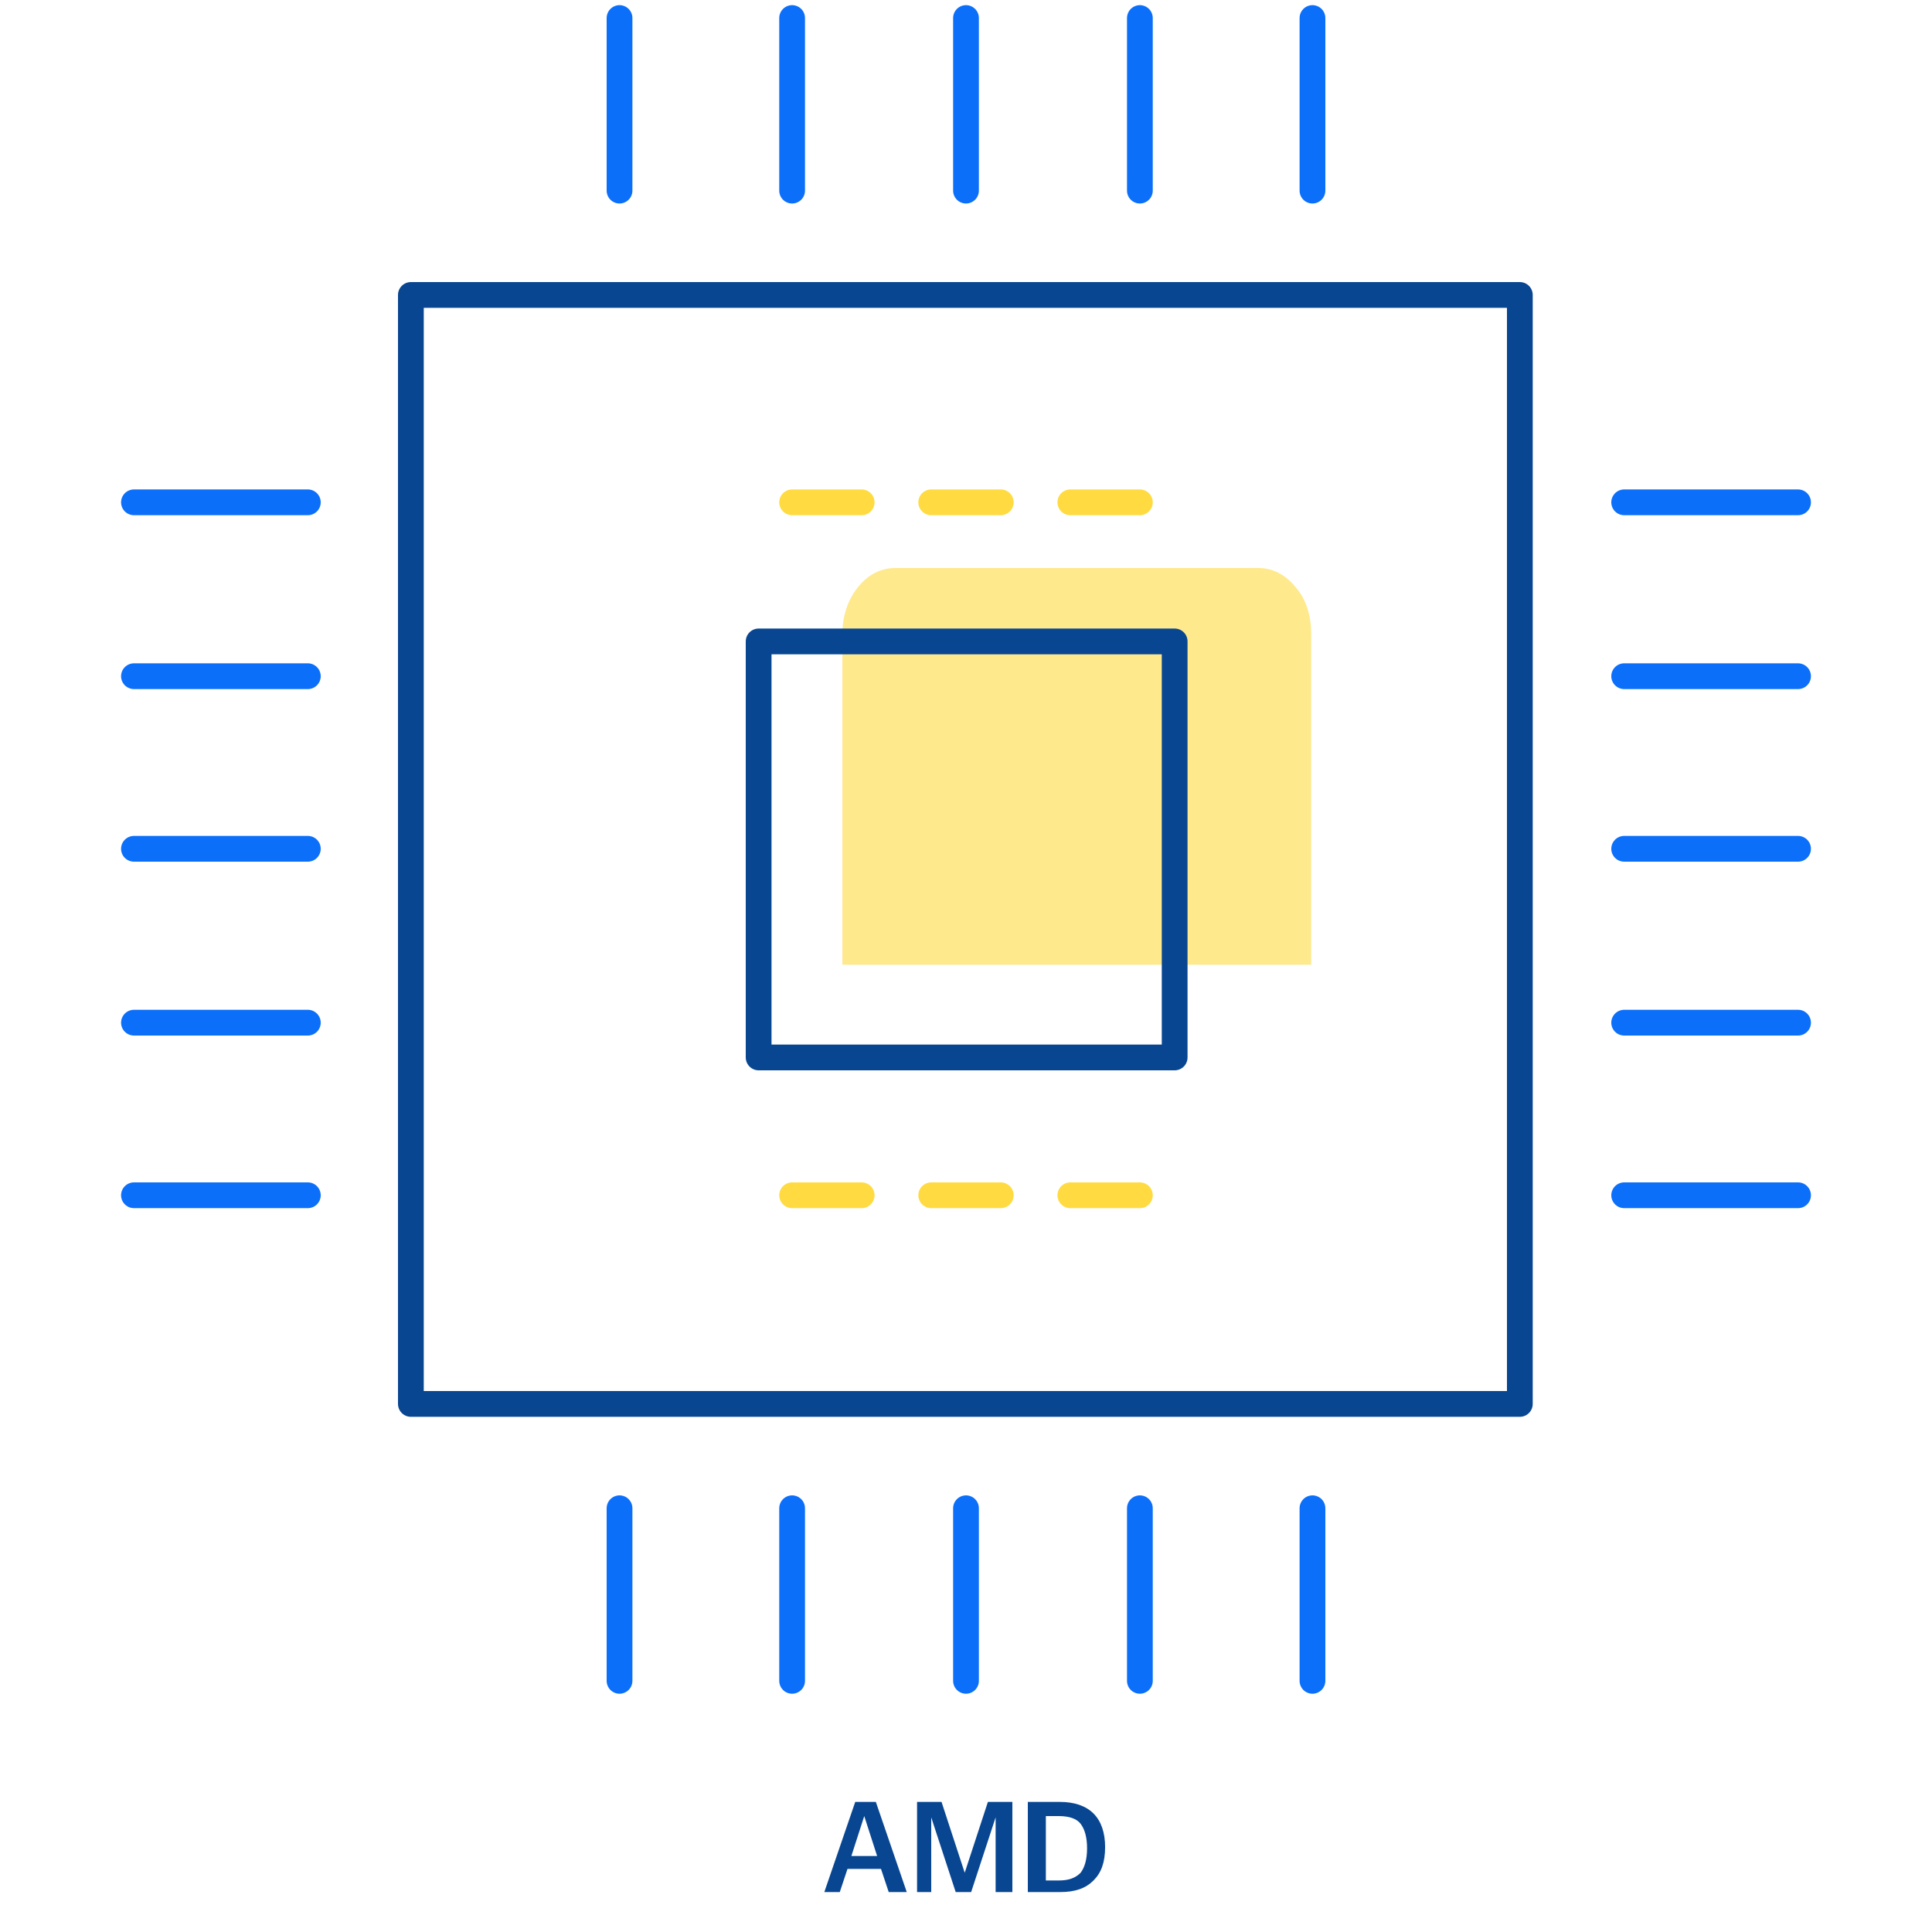
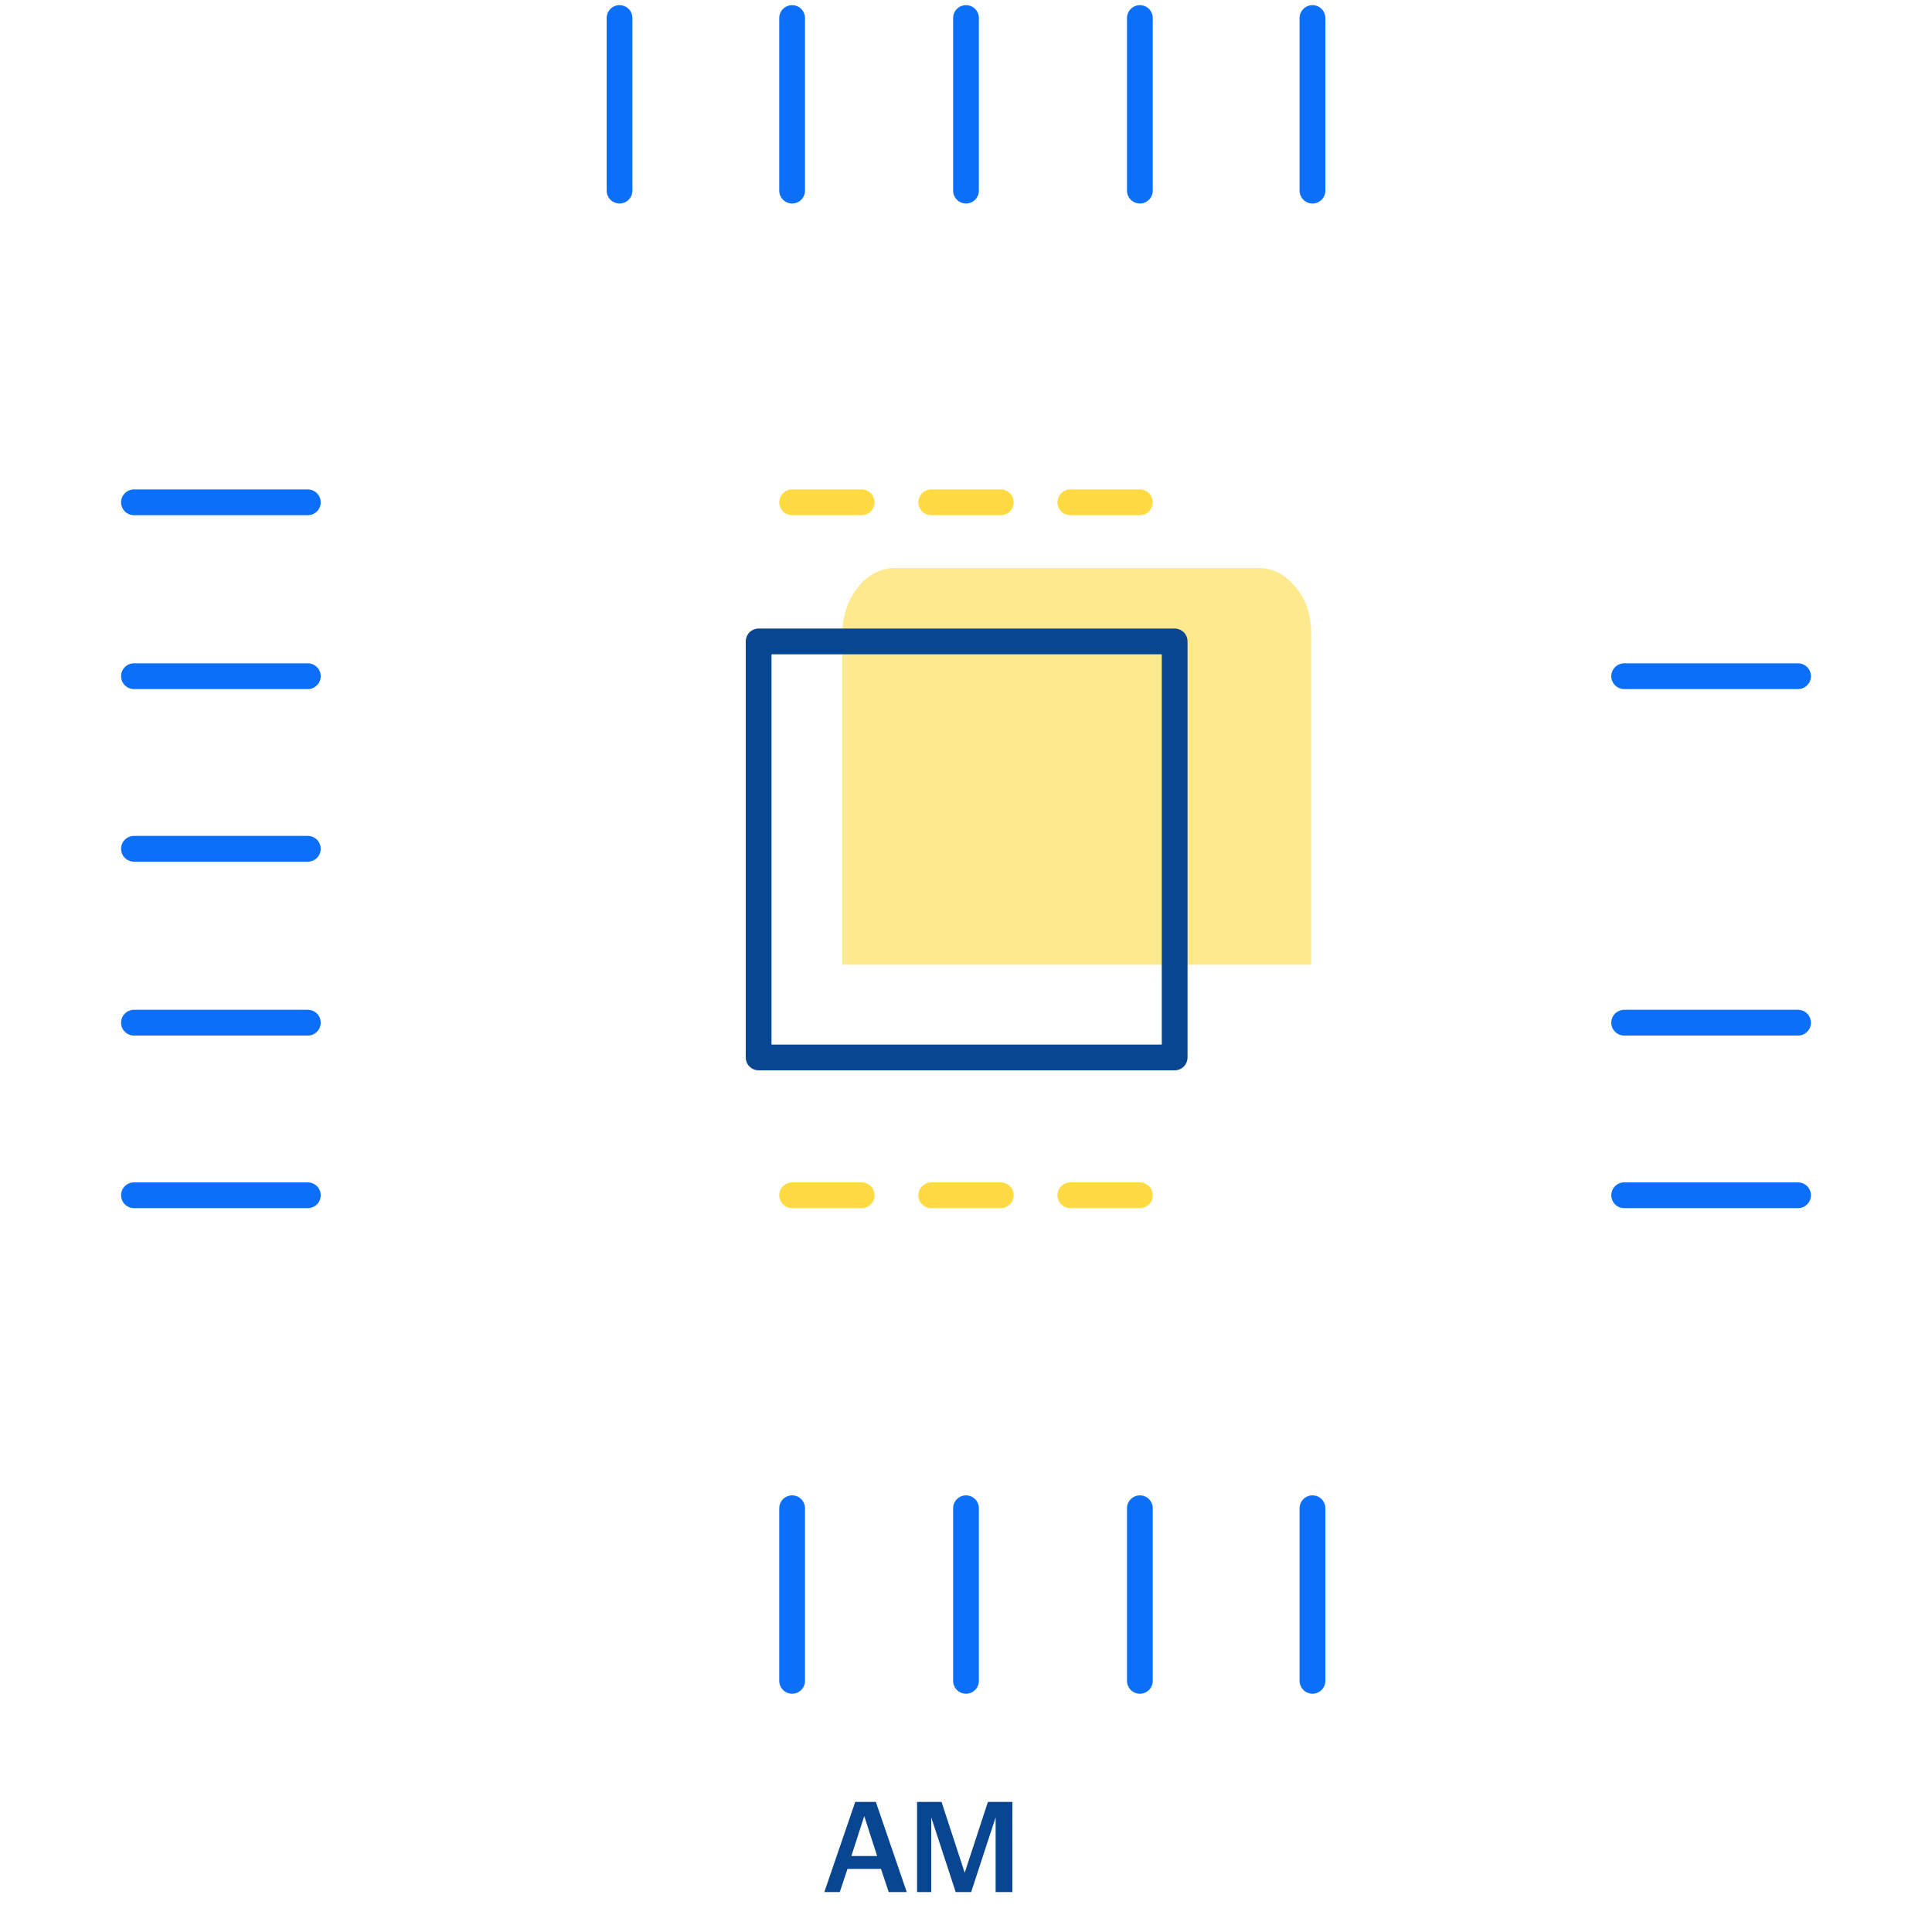
<svg xmlns="http://www.w3.org/2000/svg" version="1.1" id="Warstwa_1" x="0px" y="0px" viewBox="0 0 150 150" style="enable-background:new 0 0 150 150;" xml:space="preserve">
  <style type="text/css">
	.st0{fill:#084691;}
	.st1{opacity:0.6;fill:#FFDB41;enable-background:new    ;}
	.st2{fill:none;stroke:#0C6FF9;stroke-width:2;stroke-linecap:round;}
	.st3{fill:none;stroke:#084691;stroke-width:2;stroke-linecap:round;stroke-linejoin:round;}
	.st4{fill:none;stroke:#FFDB41;stroke-width:2;stroke-linecap:round;}
</style>
  <g>
    <g>
      <path class="st0" d="M66.4,139.9H68l2.4,7H69l-0.6-1.8h-2.6l-0.6,1.8H64L66.4,139.9z M68.1,144.1l-1-3.1l-1,3.1H68.1z" />
      <path class="st0" d="M71.2,139.9h1.9l1.8,5.5l1.8-5.5h1.9v7h-1.3v-5.8l-1.9,5.8h-1.2l-1.9-5.8v5.8h-1.1    C71.2,146.9,71.2,139.9,71.2,139.9z" />
-       <path class="st0" d="M79.8,139.9h2.5c1.1,0,2,0.3,2.6,0.9s0.9,1.5,0.9,2.6l0,0c0,1.2-0.3,2-0.9,2.6s-1.4,0.9-2.6,0.9h-2.5V139.9z     M81.2,146h1c0.8,0,1.3-0.2,1.7-0.6c0.3-0.4,0.5-1,0.5-1.9l0,0c0-0.9-0.2-1.5-0.5-1.9S83,141,82.2,141h-1V146z" />
    </g>
  </g>
  <g>
    <path class="st1" d="M69.5,44.1c-1.1,0-2.1,0.5-2.9,1.5c-0.8,1-1.2,2.3-1.2,3.6v25.7h36.4V49.2c0-1.4-0.4-2.7-1.2-3.6   c-0.8-1-1.8-1.5-2.9-1.5H69.5z" />
    <g>
      <line class="st2" x1="23.9" y1="39" x2="10.4" y2="39" />
      <line class="st2" x1="23.9" y1="52.5" x2="10.4" y2="52.5" />
      <line class="st2" x1="23.9" y1="65.9" x2="10.4" y2="65.9" />
      <line class="st2" x1="23.9" y1="79.4" x2="10.4" y2="79.4" />
      <line class="st2" x1="23.9" y1="92.8" x2="10.4" y2="92.8" />
-       <line class="st2" x1="139.6" y1="39" x2="126.1" y2="39" />
      <line class="st2" x1="139.6" y1="52.5" x2="126.1" y2="52.5" />
-       <line class="st2" x1="139.6" y1="65.9" x2="126.1" y2="65.9" />
      <line class="st2" x1="139.6" y1="79.4" x2="126.1" y2="79.4" />
      <line class="st2" x1="139.6" y1="92.8" x2="126.1" y2="92.8" />
      <line class="st2" x1="101.9" y1="14.8" x2="101.9" y2="1.4" />
      <line class="st2" x1="88.5" y1="14.8" x2="88.5" y2="1.4" />
      <line class="st2" x1="75" y1="14.8" x2="75" y2="1.4" />
      <line class="st2" x1="61.5" y1="14.8" x2="61.5" y2="1.4" />
      <line class="st2" x1="48.1" y1="14.8" x2="48.1" y2="1.4" />
      <line class="st2" x1="101.9" y1="130.5" x2="101.9" y2="117.1" />
      <line class="st2" x1="88.5" y1="130.5" x2="88.5" y2="117.1" />
      <line class="st2" x1="75" y1="130.5" x2="75" y2="117.1" />
      <line class="st2" x1="61.5" y1="130.5" x2="61.5" y2="117.1" />
-       <line class="st2" x1="48.1" y1="130.5" x2="48.1" y2="117.1" />
      <rect x="58.9" y="49.8" class="st3" width="32.3" height="32.3" />
-       <rect x="31.9" y="22.9" class="st3" width="86.1" height="86.1" />
      <line class="st4" x1="61.5" y1="39" x2="66.9" y2="39" />
      <line class="st4" x1="72.3" y1="39" x2="77.7" y2="39" />
      <line class="st4" x1="83.1" y1="39" x2="88.5" y2="39" />
      <line class="st4" x1="61.5" y1="92.8" x2="66.9" y2="92.8" />
      <line class="st4" x1="72.3" y1="92.8" x2="77.7" y2="92.8" />
      <line class="st4" x1="83.1" y1="92.8" x2="88.5" y2="92.8" />
    </g>
  </g>
</svg>